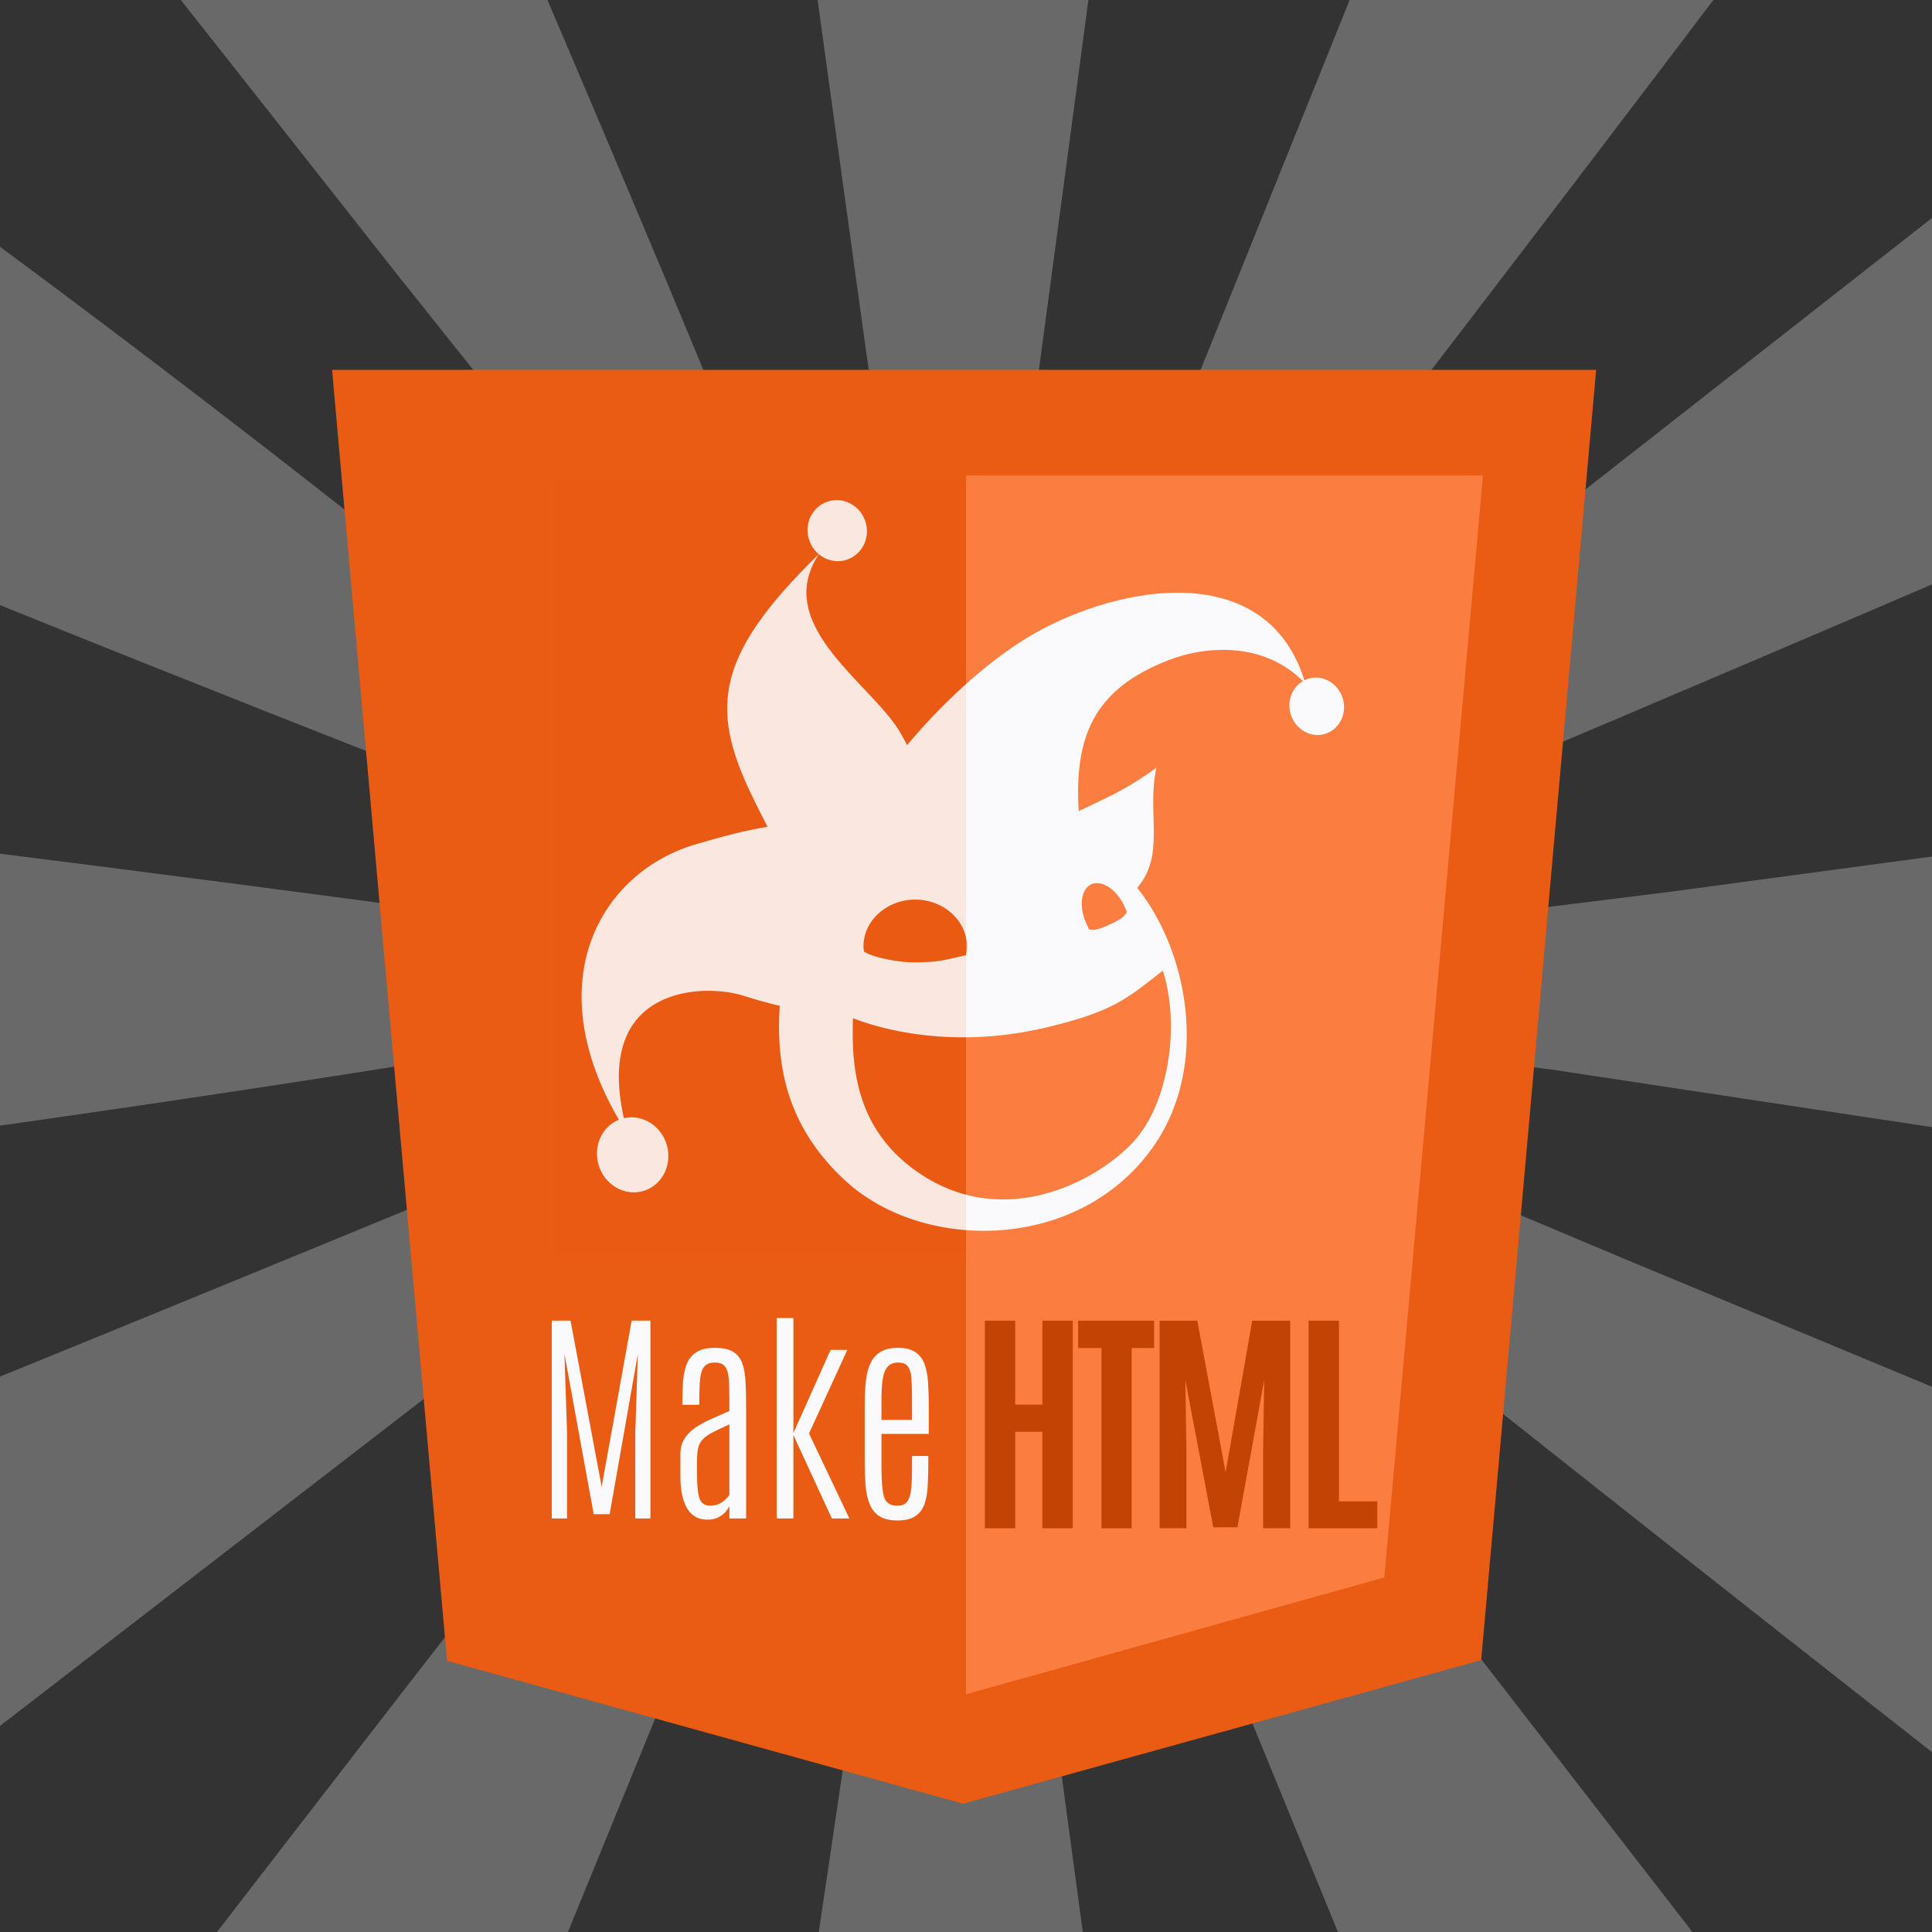
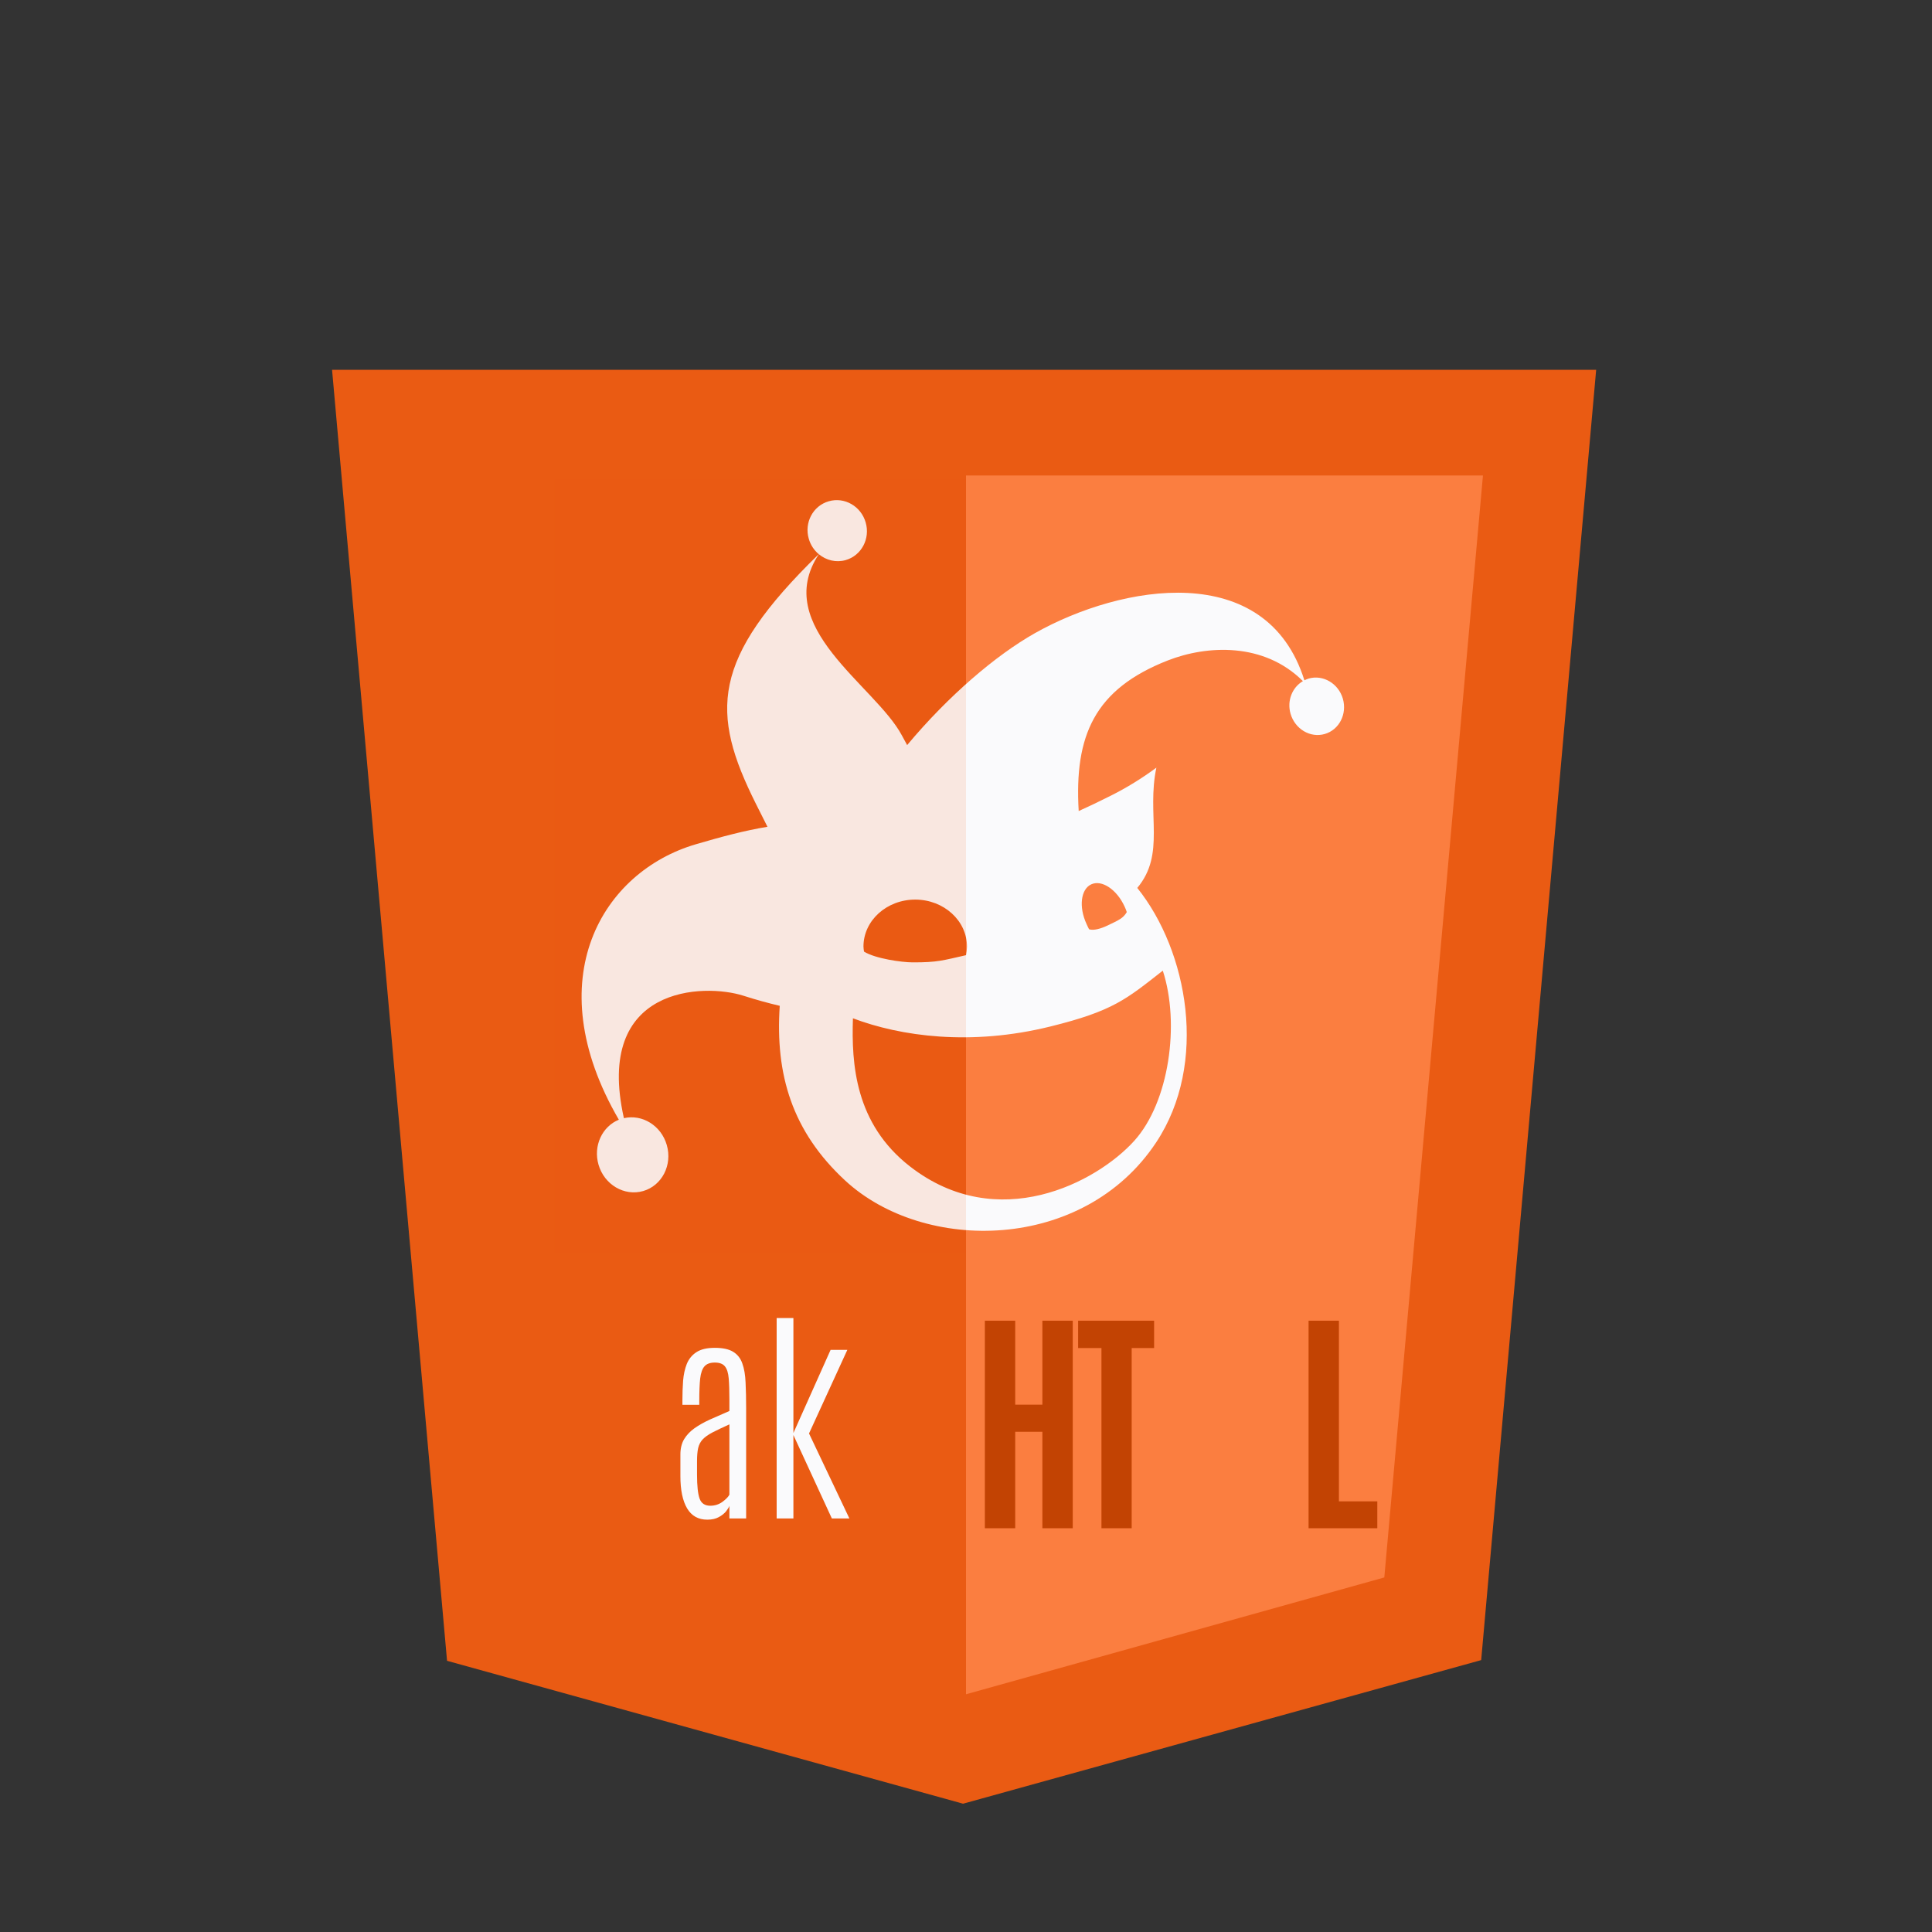
<svg xmlns="http://www.w3.org/2000/svg" version="1.1" width="512" height="512">
  <rect width="100%" height="100%" fill="#333333" stroke="none" />
  <svg width="512" height="512" viewBox="0 0 512 512" fill="none">
    <g clip-path="url(#clip0_1_13)">
-       <path d="M196 -150.586C196 -149.586 196 -148.586 197 -149.586V-152.586C196 -153.586 196 -152.586 196 -151.586V-150.586ZM309 -149.586C309 -147.586 309 -146.586 310 -147.586V-151.586C309 -152.586 309 -151.586 309 -149.586ZM197 -143.586C197 -142.586 197 -141.586 198 -142.586V-145.586C197 -146.586 197 -145.586 197 -144.586V-143.586ZM306 -132.586L305 -125.586C305 -127.586 305 -129.586 304 -128.586L253 -127.586H202V-124.586L200 -131.586L198 -139.586L202 -107.586C212.846 -27.565 223.846 52.435 235 132.414C235 133.414 233 134.414 227 135.414L212 140.414L205 142.414L204 140.414L177 75.414C152.725 17.581 128.057 -40.087 103 -97.586C102 -99.586 101 -99.586 99 -98.586L96 -96.586L93 -94.586L88 -91.586L74 -83.586C70.162 -80.985 66.153 -78.646 62 -76.586L61 -75.586L45 -66.586C39.183 -62.628 33.176 -58.957 27 -55.586L20 -51.586L12 -48.586L7 -53.586C-1 -62.586 0 -60.586 7 -51.586L15 -43.586L17 -42.586L16 -41.586C13 -43.586 9 -49.586 105 72.414L168 151.414L174 159.414L168 165.414L157 177.414L152 182.414L112 151.414C57.449 107.956 1.763 65.942 -55 25.414C-58 23.414 -59 24.414 -63 34.414L-66 37.414V39.414L-67 40.414L-68 42.414L-73 50.414L-74 53.414L-75 54.414L-76 55.414L-79 61.414L-82 67.414L-86 74.414L-90 81.414L-91 83.414L-95 89.414L-98 94.414L-99 95.414V97.414L-102 101.414L-106 108.414L-108 111.414C-109 113.414 -109 113.414 -106 114.414C-102 117.414 -104 116.414 -115 112.414L-126 108.414C-39.831 144.635 46.844 179.638 134 213.414L132 221.414L128 236.414L127 243.414L124 242.414C36.438 230.592 -51.232 219.591 -139 209.414L-131 210.414C-135 210.414 -137 210.414 -136 211.414C-135 212.414 -134 220.414 -134 262.414V313.414H-131L-138 315.414L-147 317.414C-56.081 306.626 34.605 293.957 125 279.414C127 279.414 127 280.414 129 287.414C130.398 294.899 132.405 302.256 135 309.414C51.821 343.79 -31.514 377.791 -115 411.414L-106 408.414L-109 410.414L-107 413.414L-105 417.414L-103 420.414L-100 425.414L-98 428.414L-97 431.414L-96 432.414L-92 440.414L-89 443.414L-88 445.414V446.414L-87 448.414L-85 451.414L-81 459.414L-80 460.414L-76 467.414L-73 471.414V473.414L-72 474.414L-68 482.414L-65 485.414L-64 487.414V488.414L-63 490.414L-60 496.414L-57 500.414L-65 505.414L-73 512.414L-63 506.414L-53 497.414V495.414L-52 496.414V497.414L-13 467.414L149 342.414L153 339.414L164 350.414L175 361.414L133 414.414C92.21 466.985 51.543 519.652 11 572.414C13 570.414 13 570.414 23 576.414L30 580.414L39 585.414L48 590.414L54 594.414L63 599.414L78 608.414L89 614.414L96 618.414L99 620.414C102 622.414 102 622.414 103 621.414C105 618.414 104 621.414 100 632.414L95 644.414L104 625.414C137.823 543.145 171.49 460.811 205 378.414L215 381.414C221.557 383.246 228.243 384.583 235 385.414L231 417.414L207 579.414C197 649.414 194 670.414 198 653.414L199 648.414C199 650.414 199 650.414 200 649.414H302V647.414L304 655.414L306 664.414L292 549.414L270 386.414L275 385.414L288 381.414L299 378.414C301 378.414 303 382.414 324 437.414L374 559.414C384.071 584.052 394.071 608.719 404 633.414L401 624.414L403 622.414L408 619.414L416 615.414L426 609.414C429.793 607.285 433.465 604.948 437 602.414L443 599.414L454 593.414C457.793 591.285 461.465 588.948 465 586.414L471 583.414L482 577.414C493 571.414 492 571.414 490 569.414L488 567.414L496 576.414L504 585.414L496 575.414L462 529.414L383 427.414C335 366.414 331 360.414 333 358.414L348 344.414L353 338.414L369 351.414C433.088 402.391 497.422 453.059 562 503.414L572 511.414L579 516.414L571 508.414L562 502.414L565 496.414L570 489.414V487.414L571 486.414L575 480.414L576 478.414L577 477.414V476.414C578 475.414 585 464.414 584 463.414L585 462.414L586 460.414L591 454.414V453.414L595 446.414C597.933 441.905 600.605 437.231 603 432.414L605 429.414L606 426.414L609 421.414L612 417.414C615 413.414 615 411.414 612 410.414L610 409.414L621 413.414L632 417.414L430 333.414L373 309.414L370 308.414L373 300.414L377 285.414L379 279.414L411 283.414L596 311.414L647 318.414C658 320.414 658 319.414 648 317.414L640 315.414L642 314.414V262.414C642 213.414 642 212.414 640 212.414L649 210.414L658 208.414L546 222.414L442 236.414C385 243.414 380 244.414 379 243.414L378 238.414L374 224.414L372 214.414C452.481 180.427 532.815 146.093 613 111.414C614 109.414 614 109.414 612 106.414L610 102.414L606 96.414L605 94.414L604 93.414C605 92.414 598 81.414 597 80.414V79.414L596 78.414L595 76.414L591 70.414L590 69.414L587 62.414L583 55.414L581 52.414L577 46.414L570 34.414L569 31.414L567 28.414L564 23.414C564 21.414 562 21.414 561 22.414L559 23.414L569 14.414L578 6.414C570.941 11.603 564.258 17.284 558 23.414L557 25.414L556 24.414V23.414L515 55.414L358 178.414L354 182.414L343 171.414L332 159.414L356 128.414C400.981 69.988 445.649 11.32 490 -47.586C491 -49.586 492 -49.586 484 -53.586C473.004 -59.347 462.322 -65.689 452 -72.586L441 -78.586L435 -81.586L434 -82.586L432 -83.586L420 -90.586C415.494 -93.525 410.82 -96.196 406 -98.586L405 -99.586L402 -100.586C401 -101.586 402 -104.586 404 -111.586L408 -121.586L397 -97.586L316 103.414L301 142.414L293 140.414C285.818 137.897 278.466 135.892 271 134.414L275 100.414C285.439 22.762 295.772 -54.905 306 -132.586V-132.586ZM400 -96.586C399 -95.586 398 -94.586 399 -96.586L400 -100.586H401L400 -96.586ZM14 -45.586C15 -44.586 15 -44.586 14 -45.586L12 -47.586L14 -45.586ZM634 213.414H632C631 212.414 632 212.414 633 212.414C634 212.414 635 212.414 634 213.414ZM637 315.414H635C634 314.414 635 314.414 636 314.414C637 314.414 638 314.414 637 315.414ZM15 567.414L13 569.414L17 565.414L15 567.414ZM401 622.414H400L399 619.414V618.414L401 622.414ZM302 640.414H301L302 638.414V640.414ZM200 645.414C199 646.414 199 645.414 199 644.414C199 643.414 199 642.414 200 643.414V645.414ZM-10 -73.586L-8 -71.586C-7 -70.586 -7 -70.586 -8 -71.586L-10 -73.586ZM509 -70.586C508 -69.586 508 -69.586 509 -70.586L511 -72.586L509 -70.586ZM-6 -68.586L-4 -66.586C-3 -65.586 -3 -65.586 -4 -66.586L-6 -68.586Z" fill="#8E8E8E" fill-opacity="0.6" />
      <path d="M118.471 440.129L88 98H423L392.529 439.945L255.223 478" fill="#EA5B13" />
      <path d="M256 449V126H393L366.856 418.04" fill="#FB7E40" />
      <path d="M261 405V350H269.042V372.25H276.244V350H284.286V405H276.244V379.438H269.042V405H261Z" fill="#C24303" />
      <path d="M291.896 405V357.25H285.714V350H305.849V357.25H299.908V405H291.896Z" fill="#C24303" />
-       <path d="M307.308 405V350H317.3L324.802 390.188L331.854 350H341.906V405H334.734V384.5L335.035 365.688L327.923 404.75H321.531L314.119 365.688L314.419 384.5V405H307.308Z" fill="#C24303" />
      <path d="M346.785 405V350H354.827V397.875H365V405H346.785Z" fill="#C24303" />
-       <path d="M146.224 402.401V349.982H151.198L159.448 394.002L167.4 349.982H172.374V402.401H168.353V379.944L169.038 358.828L161.563 401.269H157.334L149.59 358.828L150.275 379.944V402.401H146.224Z" fill="#FAFAFC" />
      <path d="M187.43 402.728C185.068 402.728 183.29 401.736 182.099 399.75C180.908 397.745 180.312 394.885 180.312 391.172V385.454C180.312 383.866 180.64 382.515 181.295 381.403C181.97 380.292 182.893 379.319 184.065 378.485C185.256 377.651 186.636 376.876 188.205 376.162C189.793 375.447 191.491 374.702 193.298 373.928V370.89C193.298 368.607 193.238 366.75 193.119 365.32C193 363.871 192.672 362.809 192.136 362.134C191.6 361.439 190.697 361.091 189.426 361.091C188.195 361.091 187.281 361.429 186.686 362.104C186.11 362.759 185.733 363.831 185.554 365.32C185.395 366.79 185.316 368.745 185.316 371.188V372.29H180.848V371.098C180.848 369.311 180.908 367.584 181.027 365.916C181.166 364.248 181.493 362.759 182.01 361.449C182.546 360.138 183.39 359.106 184.541 358.351C185.713 357.577 187.341 357.19 189.426 357.19C191.53 357.19 193.149 357.537 194.28 358.232C195.432 358.927 196.246 359.959 196.723 361.329C197.219 362.699 197.507 364.387 197.586 366.393C197.686 368.398 197.735 370.711 197.735 373.332V402.401H193.298V399.065C193.179 399.422 192.891 399.899 192.434 400.495C191.977 401.07 191.332 401.587 190.498 402.043C189.684 402.5 188.661 402.728 187.43 402.728ZM188.234 399.035C189.406 399.035 190.458 398.708 191.392 398.052C192.325 397.377 192.96 396.732 193.298 396.116V377.472C191.451 378.306 189.952 379.021 188.8 379.616C187.669 380.212 186.805 380.828 186.209 381.463C185.633 382.079 185.236 382.843 185.018 383.756C184.819 384.65 184.72 385.811 184.72 387.241V390.785C184.72 393.764 184.948 395.888 185.405 397.159C185.862 398.41 186.805 399.035 188.234 399.035Z" fill="#FAFAFC" />
      <path d="M205.822 402.401V349.297H210.26V379.765L220.118 357.726H224.556L214.4 379.884L225.092 402.401H220.446L210.26 380.301V402.401H205.822Z" fill="#FAFAFC" />
-       <path d="M237.885 402.937C235.839 402.937 234.221 402.56 233.03 401.805C231.858 401.031 230.995 399.939 230.439 398.529C229.883 397.119 229.525 395.451 229.367 393.525C229.228 391.599 229.158 389.485 229.158 387.181V372.2C229.158 370.096 229.247 368.14 229.426 366.333C229.605 364.506 229.982 362.908 230.558 361.538C231.154 360.168 232.037 359.106 233.209 358.351C234.4 357.577 235.998 357.19 238.004 357.19C240.009 357.19 241.568 357.587 242.68 358.381C243.792 359.155 244.586 360.247 245.062 361.657C245.559 363.047 245.857 364.675 245.956 366.542C246.075 368.388 246.135 370.394 246.135 372.558V380.004H233.596V388.998C233.596 392.413 233.814 394.945 234.251 396.593C234.708 398.221 235.899 399.035 237.825 399.035C239.056 399.035 239.94 398.648 240.476 397.874C241.012 397.079 241.349 395.948 241.488 394.478C241.627 393.009 241.697 391.242 241.697 389.177V385.841H246.015V387.301C246.015 389.564 245.966 391.649 245.867 393.555C245.787 395.441 245.509 397.089 245.033 398.499C244.556 399.909 243.752 401.001 242.62 401.775C241.508 402.55 239.93 402.937 237.885 402.937ZM233.596 376.281H241.697V370.592C241.697 368.547 241.647 366.819 241.548 365.41C241.469 364 241.171 362.928 240.654 362.193C240.158 361.458 239.284 361.091 238.033 361.091C236.743 361.091 235.78 361.498 235.145 362.312C234.509 363.107 234.092 364.238 233.894 365.708C233.695 367.157 233.596 368.865 233.596 370.83V376.281Z" fill="#FAFAFC" />
      <path d="M346.809 179.827C346.41 179.934 346.049 180.114 345.679 180.299C335.627 148.179 297.247 154.843 274.258 167.798C263.897 173.653 251.312 184.392 240.403 197.453C239.94 196.602 239.463 195.737 238.977 194.835C231.918 181.663 204.316 166.082 216.998 146.87C218.943 148.489 221.57 149.155 224.131 148.424C228.291 147.221 230.667 142.758 229.412 138.453C228.184 134.151 223.793 131.631 219.629 132.843C215.46 134.027 213.079 138.499 214.339 142.795C214.816 144.456 215.757 145.829 216.975 146.861C188.382 174.754 188.196 188.762 200.328 213.029C201.351 215.078 202.366 217.113 203.385 219.107C197.368 220.092 191.133 221.761 184.431 223.731C159.733 230.951 142.266 259.357 163.999 296.736C159.575 298.535 157.171 303.664 158.612 308.649C160.145 313.95 165.44 317.076 170.442 315.642C175.435 314.204 178.242 308.733 176.704 303.437C175.227 298.29 170.187 295.2 165.342 296.329C157.422 261.128 186.622 260.55 196.997 263.871C200.411 264.963 203.607 265.841 206.641 266.553C205.413 284.817 209.948 299.853 223.941 312.821C244.878 332.223 287.144 331.834 306.413 302.72C320.277 281.769 314.807 252.036 301.392 235.308C308.966 226.247 303.815 215.966 306.45 203.437C302.703 206.203 298.655 208.733 294.31 210.897C291.285 212.414 288.483 213.76 285.866 214.935C284.685 194.955 290.016 182.644 309.503 175.017C319.828 170.98 334.923 170.156 345.285 180.502C342.45 182.163 341.014 185.696 342.01 189.151C343.187 193.216 347.244 195.621 351.07 194.516C354.892 193.415 357.041 189.23 355.874 185.169C354.706 181.136 350.639 178.722 346.809 179.827ZM228.828 250.815C228.842 243.942 235.007 238.383 242.585 238.402C250.163 238.429 256.277 244.021 256.258 250.903C256.245 251.68 256.152 252.411 256.004 253.132C249.922 254.496 248.505 255.065 241.821 255.037C239.009 255.028 232.038 254.071 228.981 252.193C228.916 251.749 228.823 251.296 228.828 250.815ZM298.011 240.21C298.257 240.714 298.446 241.214 298.609 241.718C297.659 243.336 296.533 243.831 293.49 245.279C291.739 246.111 289.789 246.671 288.613 246.264C288.441 245.977 288.085 245.173 287.937 244.853C285.848 240.339 286.417 235.641 289.192 234.359C291.976 233.074 295.936 235.696 298.011 240.21ZM308.155 257.23C312.731 271.248 309.874 292.088 300.554 302.369C290.581 313.371 264.429 327.209 241.154 309.117C226.563 297.772 225.641 281.927 226.035 269.86C238.68 274.638 257.245 277.26 278.404 272.02C294.977 267.918 298.46 264.828 308.155 257.23Z" fill="#FAFAFC" />
      <rect x="147" y="127" width="109" height="205" fill="#EA5B13" fill-opacity="0.12" />
    </g>
    <defs>
      <clipPath id="SvgjsClipPath1000">
-         <rect width="512" height="512" fill="white" />
-       </clipPath>
+         </clipPath>
    </defs>
  </svg>
  <style>@media (prefers-color-scheme: light) { :root { filter: none; } }
</style>
</svg>